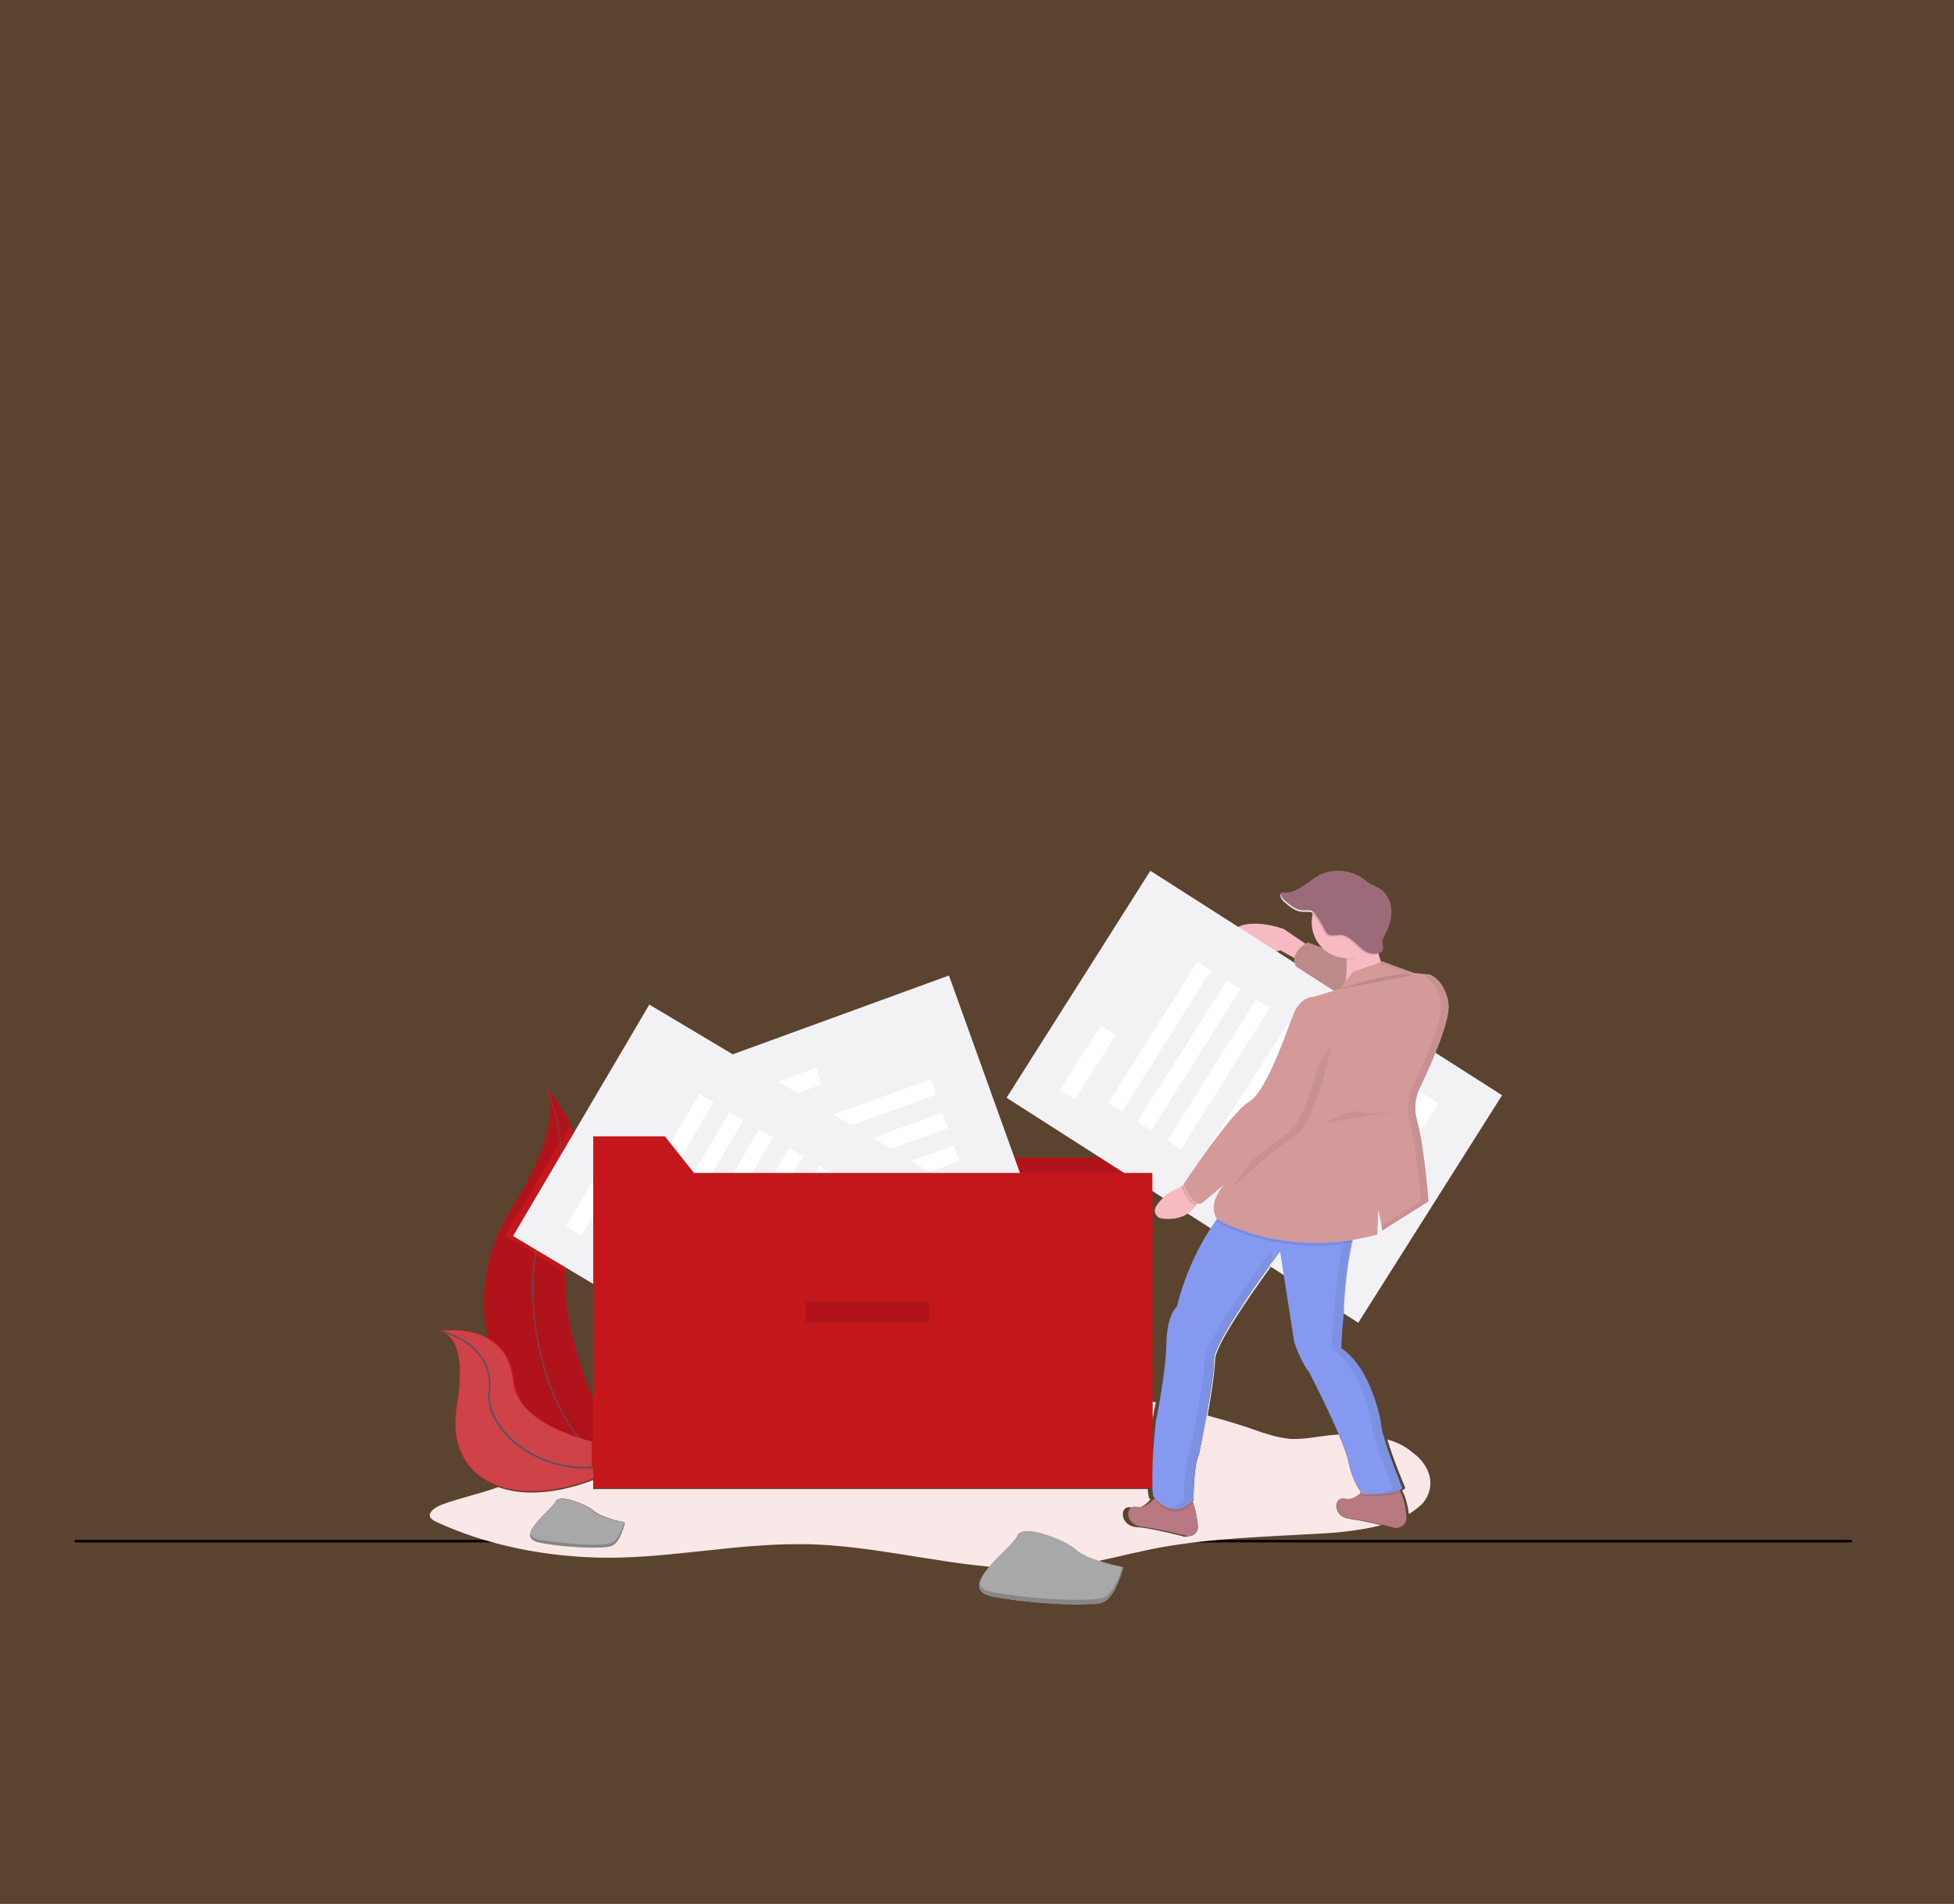
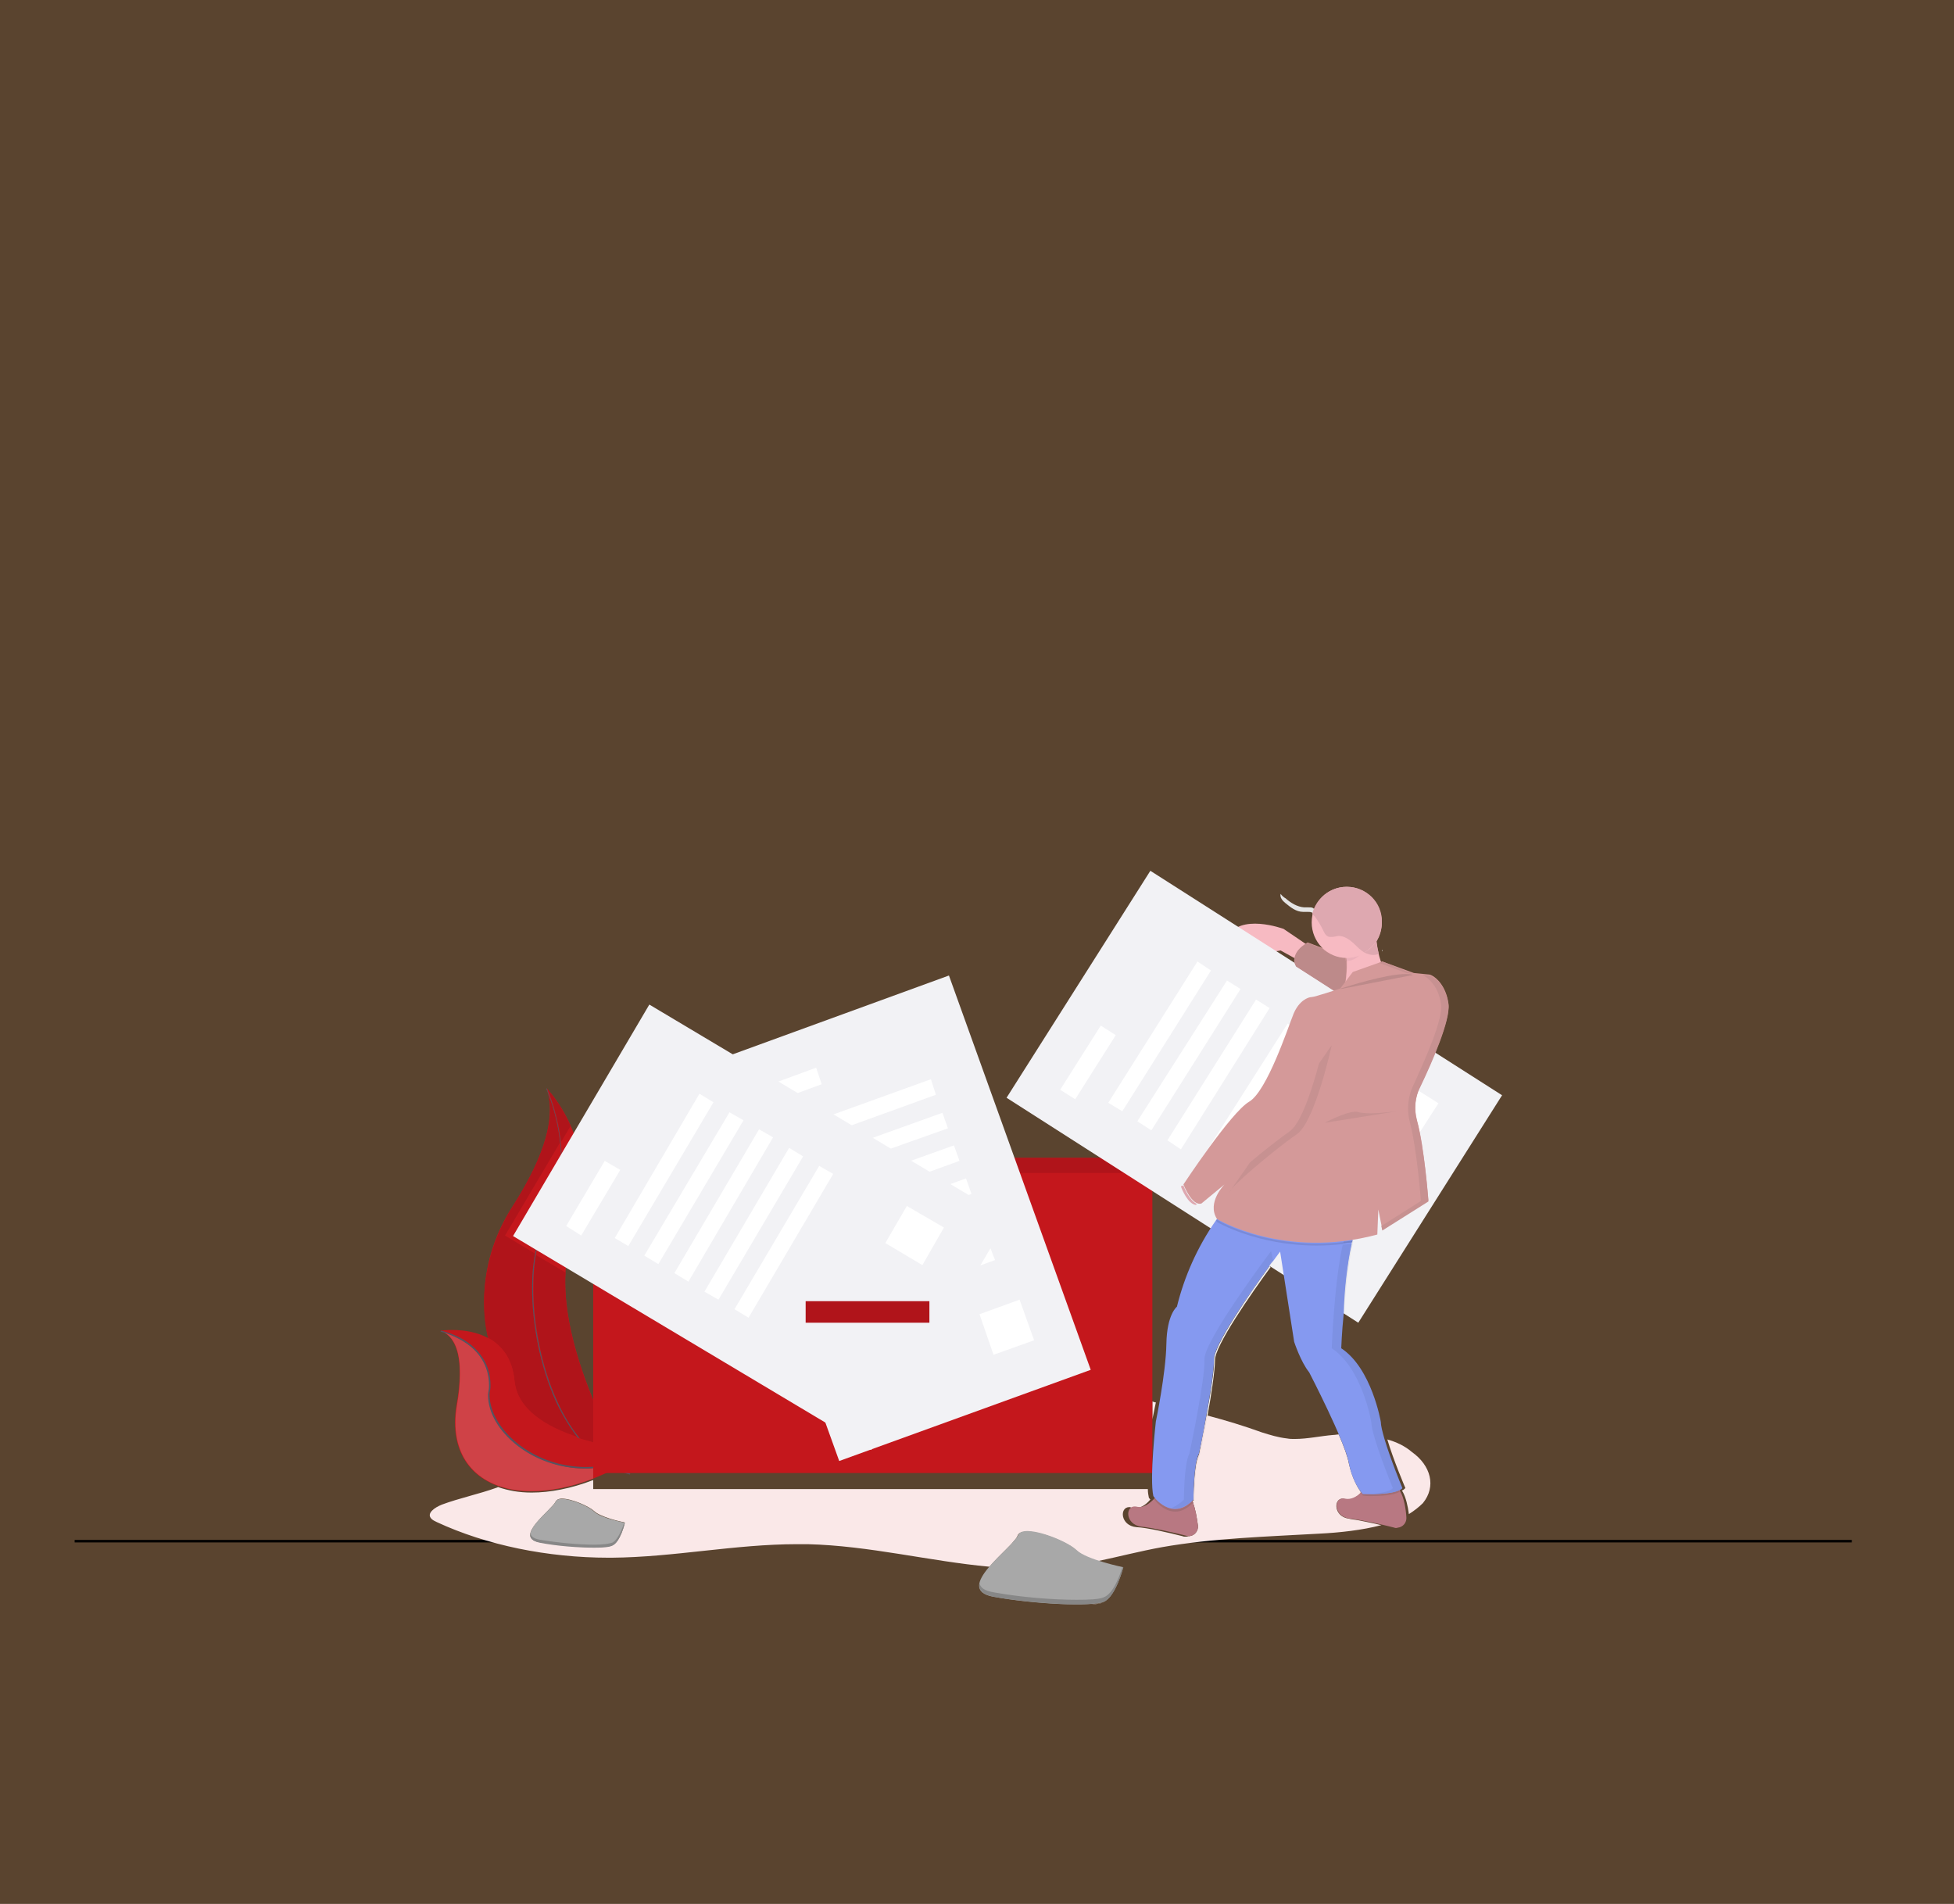
<svg xmlns="http://www.w3.org/2000/svg" xmlns:xlink="http://www.w3.org/1999/xlink" version="1.1" id="Layer_1" x="0px" y="0px" viewBox="0 0 390 380" style="enable-background:new 0 0 390 380;" xml:space="preserve">
  <rect x="0" y="0" width="390" height="380" fill="#333333" stroke="none" />
  <style type="text/css">
	.st0{opacity:0.2;fill:#F6881F;enable-background:new    ;}
	.st1{fill:none;stroke:#000000;stroke-width:0.5;stroke-miterlimit:10;}
	.st2{clip-path:url(#SVGID_00000021106216585666862660000002098744816008346786_);fill:#FAE8E8;}
	.st3{clip-path:url(#SVGID_00000135676144407581533460000012298607461330630314_);fill:#C4171C;}
	.st4{clip-path:url(#SVGID_00000049220009640533307980000015347051652512814767_);fill:#B0141A;}
	.st5{clip-path:url(#SVGID_00000173162728634758066500000000544032768209951109_);fill:#545461;}
	.st6{clip-path:url(#SVGID_00000129922512714988025890000007583581499984024210_);fill:#C4171C;}
	.st7{clip-path:url(#SVGID_00000178927326937838944470000014444377214783747758_);fill:#CF4247;}
	.st8{clip-path:url(#SVGID_00000064330467239346501190000002214979066463970996_);fill:#CF4247;}
	.st9{clip-path:url(#SVGID_00000018956157130750205050000008536220829131920570_);fill:#CF4247;}
	.st10{clip-path:url(#SVGID_00000085252907117025803060000013859121248794583466_);fill:#545461;}
	.st11{fill:#C4171C;}
	.st12{fill:#B0141A;}
	.st13{fill:#F2F2F5;}
	.st14{fill:#FFFFFF;}
	.st15{clip-path:url(#SVGID_00000108998528209140965190000016494109735655250821_);}
	.st16{clip-path:url(#SVGID_00000008835672931106585910000016076361066978355111_);}
	.st17{clip-path:url(#SVGID_00000119109321116655728690000011150592637187787438_);fill:#F7BAC2;}
	.st18{clip-path:url(#SVGID_00000084497085552617327630000016221287185893166249_);fill:#B87882;}
	.st19{clip-path:url(#SVGID_00000171708124339688982830000000690078474771267247_);fill:#B87882;}
	.st20{clip-path:url(#SVGID_00000090263551864188475190000015330127536276247702_);fill:#A36E75;}
	.st21{clip-path:url(#SVGID_00000008840735718013861430000009644281467740804513_);fill:#E0D1D1;}
	.st22{clip-path:url(#SVGID_00000132049463306762479520000005745581440125069478_);fill:#A36E75;}
	.st23{clip-path:url(#SVGID_00000080208468440988638150000001292389246102361243_);fill:#8599F0;}
	.st24{clip-path:url(#SVGID_00000151533791577415947190000006843983571153908384_);fill:#F2F2F2;}
	.st25{clip-path:url(#SVGID_00000085231260726868023310000006553393965013006525_);fill:#EDDBDB;}
	.st26{clip-path:url(#SVGID_00000182520493971336097900000007089030967360404645_);fill:#E5E5E8;}
	.st27{clip-path:url(#SVGID_00000165935718867406374370000015893189330765102733_);fill:#AD737D;}
	.st28{clip-path:url(#SVGID_00000062892334800043611400000000185846683507967928_);fill:#9C6670;}
	.st29{clip-path:url(#SVGID_00000060734336801365762580000003263171043090447008_);fill:#7D91E3;}
	.st30{clip-path:url(#SVGID_00000064325625425911742130000014474626949654117256_);fill:#E5E5E8;}
	.st31{clip-path:url(#SVGID_00000101089072444767995870000002215778290106519199_);fill:#9C6670;}
	.st32{clip-path:url(#SVGID_00000151522307428932164640000000655101082696202396_);fill:#7D91E3;}
	.st33{clip-path:url(#SVGID_00000021088200468062138510000014624070469983808934_);fill:#F7BAC2;}
	.st34{clip-path:url(#SVGID_00000179605413976228959650000001530029148326837160_);fill:#D49999;}
	.st35{clip-path:url(#SVGID_00000005972678498250420770000013428547934421274511_);fill:#BD8A8A;}
	.st36{clip-path:url(#SVGID_00000017515751386215918040000006627430594746163120_);fill:#F7BAC2;}
	.st37{clip-path:url(#SVGID_00000093176606635046341600000007023957515899259532_);fill:#788AD9;}
	.st38{clip-path:url(#SVGID_00000140693076679006306490000011611712912706171814_);fill:#CFCFD1;}
	.st39{clip-path:url(#SVGID_00000137092397114598702890000005688237028994626950_);fill:#7082CC;}
	.st40{clip-path:url(#SVGID_00000031894879683636747560000001345199117352571545_);fill:#D9D9DB;}
	.st41{clip-path:url(#SVGID_00000111193621347232840400000002641840564676974778_);fill:#DEA8B0;}
	.st42{clip-path:url(#SVGID_00000015340514706214805390000010214722331790104483_);fill:#D49999;}
	.st43{clip-path:url(#SVGID_00000085930082083215325030000001443977852724164284_);fill:#C79191;}
	.st44{clip-path:url(#SVGID_00000124131821736254905410000007659632253336626335_);fill:#D49999;}
	.st45{clip-path:url(#SVGID_00000159461531562259903180000003942977823431990929_);fill:#AB7A7A;}
	.st46{clip-path:url(#SVGID_00000026850395797655870920000012271417563581541013_);fill:#BD8A8A;}
	.st47{fill:#E5E5E8;}
	.st48{clip-path:url(#SVGID_00000172424643095564812470000007524381279509395376_);fill:#C79191;}
	.st49{fill:#C79191;}
	.st50{clip-path:url(#SVGID_00000031198669890344685120000010800340420392374717_);fill:#C79191;}
	.st51{clip-path:url(#SVGID_00000119106152136926068890000014776331110940858504_);fill:#B28282;}
	.st52{clip-path:url(#SVGID_00000026865329857260131070000013245196929764569271_);fill:#EBB0BA;}
	.st53{clip-path:url(#SVGID_00000163764066967701700240000013246353103596473229_);fill:#F7BAC2;}
	.st54{clip-path:url(#SVGID_00000049912327678325033060000014353556745289246870_);fill:#E5E5E5;}
	.st55{clip-path:url(#SVGID_00000134961426235988737040000009113606545944069533_);fill:#DEA8B0;}
	.st56{clip-path:url(#SVGID_00000013169752265590507850000000835551839623032753_);fill:#DEA8B0;}
	.st57{clip-path:url(#SVGID_00000023962567287041322210000010587953623033018016_);fill:#9C6B7A;}
	.st58{clip-path:url(#SVGID_00000112606914356440795810000008817931651380352402_);fill:#A8A8A8;}
	.st59{clip-path:url(#SVGID_00000111879818746141555390000001870664255015850886_);fill:#C7BABA;}
	.st60{clip-path:url(#SVGID_00000000931025931414968630000006111650698224903813_);fill:#878787;}
	.st61{clip-path:url(#SVGID_00000088132570109949248320000002190937744627259047_);fill:#A8A8A8;}
	.st62{clip-path:url(#SVGID_00000133527285436439916290000016932642921847776396_);fill:#CCCCCC;}
	.st63{clip-path:url(#SVGID_00000170273919446402084020000015952780465593438371_);fill:#878787;}
</style>
  <rect y="0" class="st0" width="390" height="380" />
  <line class="st1" x1="14.9" y1="307.6" x2="369.6" y2="307.6" />
  <g>
    <g>
      <defs>
        <rect id="SVGID_1_" x="85.7" y="172.8" width="214.1" height="147.4" />
      </defs>
      <clipPath id="SVGID_00000062181946548769834990000001586878570776054462_">
        <use xlink:href="#SVGID_1_" style="overflow:visible;" />
      </clipPath>
      <path style="clip-path:url(#SVGID_00000062181946548769834990000001586878570776054462_);fill:#FAE8E8;" d="M230,279.7v3.6    c0.1-0.6,0.4-1.8,0.7-3.4C230.5,279.9,230.2,279.8,230,279.7 M240.9,282.5c-0.8,4.1-1.5,7.7-1.5,7.7c-1.1,2-1.1,9.2-1.1,9.2    c-0.1,0.1-0.2,0.2-0.3,0.3c0.1,0.1,0.1,0.2,0.1,0.2c0.5,1.3,0.8,3.1,1,4.6c0.1,1.1-0.7,2-1.7,2.1c-0.1,0-0.1,0-0.2,0    c-0.2,0.1-0.4,0.1-0.7,0.1c-0.2,0-0.3,0-0.5-0.1c-2.8-0.7-7-1.7-9.2-1.8c-3.2-0.3-3.4-4-1.4-4c0.1,0,0.2,0,0.4,0.1h0.1    c0.2-0.1,0.4-0.1,0.5-0.1c0.1,0,0.2,0,0.4,0.1c0.1,0,0.2,0.1,0.2,0.1c1-0.2,1.9-0.9,2.4-1.5c0.1-0.1,0.2-0.2,0.2-0.2    c-0.2-0.2-0.3-0.4-0.3-0.4c-0.1-0.5-0.2-1-0.2-1.7H118.4v-1.8c-4.4,1.7-8.6,2.5-12.3,2.5c-2.5,0-4.7-0.4-6.7-1.1    c-0.1,0-0.1,0.1-0.2,0.1c-3.6,1.3-7.5,2.1-11,3.4c-1.5,0.6-3,1.7-2.2,2.7c0.3,0.4,0.8,0.6,1.2,0.8c9.9,4.6,22.1,7.1,34.3,7.1    c0.2,0,0.4,0,0.6,0c12.4-0.1,24.6-2.7,37-2.7c0.7,0,1.4,0,2.1,0c12.3,0.3,24.3,3.4,36.3,4.5c2.1-2.5,5.2-5,5.6-6.2    c0.2-0.6,0.9-0.8,2-0.8c3,0,8.3,2.3,9.8,3.8c0.8,0.8,2.4,1.5,4.1,2.1c4.3-0.9,8.5-2,12.9-2.8c10.2-1.8,20.9-2.1,31.4-2.7    c4.1-0.2,8.6-0.7,12.4-1.7c-1.6-0.4-3.3-0.7-4.7-1c-0.5-0.1-0.9-0.1-1.3-0.2c-0.2,0-0.4-0.1-0.5-0.1c-3-0.4-3.1-4-1.2-4    c0.1,0,0.2,0,0.4,0.1c0.1,0,0.2,0,0.4,0.1c0.1,0,0.1,0,0.1,0c0.1,0,0.1,0,0.1,0c1,0,1.9-0.6,2.5-1.2l0,0l0,0    c0.1-0.1,0.1-0.1,0.2-0.2c-0.6-0.8-1.8-2.7-2.5-5.9c-0.2-1.2-1-3.4-2-5.7c-0.4,0-0.7,0.1-1.1,0.1c-2.5,0.2-5.1,0.8-7.7,0.8    c-0.5,0-1,0-1.5-0.1c-1.8-0.2-3.4-0.7-5-1.2C248.3,284.6,244.7,283.5,240.9,282.5 M118.6,308.8c-3.1,0-7.3-0.4-10.9-1    c-5.4-0.9,2.5-6.5,3.2-8.1c0.2-0.4,0.7-0.6,1.2-0.6c2,0,5.4,1.5,6.5,2.5c1.1,1.1,5.1,2.1,5.9,2.2l0,0l0.2,0.1l0,0l0,0    c0,0-0.9,3.9-2.5,4.5C121.6,308.7,120.3,308.8,118.6,308.8 M276.9,287.3c1.2,4.1,3.6,9.7,3.6,9.7c-0.2,0.2-0.4,0.4-0.7,0.5    c0.1,0.1,0.1,0.2,0.2,0.3c0.6,1.1,1,2.8,1.2,4.4c1.1-0.7,2-1.4,2.8-2.2c2.7-3.3,1.6-7.5-2.2-10.2    C280.4,288.6,278.7,287.8,276.9,287.3" />
    </g>
    <g>
      <defs>
        <rect id="SVGID_00000145743962189831383800000003842906564970730883_" x="85.7" y="172.8" width="214.1" height="147.4" />
      </defs>
      <clipPath id="SVGID_00000171711833571462354740000018224171142958920596_">
        <use xlink:href="#SVGID_00000145743962189831383800000003842906564970730883_" style="overflow:visible;" />
      </clipPath>
      <path style="clip-path:url(#SVGID_00000171711833571462354740000018224171142958920596_);fill:#C4171C;" d="M109.1,217.2    c0,0,11.9,12,5.2,29.7c-6.7,17.8,11.5,47.3,11.5,47.3s-0.2,0-0.5-0.1c-24.4-4.3-36.6-32.4-23-53.3    C107.3,233.1,111.4,224,109.1,217.2" />
    </g>
    <g>
      <defs>
        <rect id="SVGID_00000093856689817774415390000000636396508110305214_" x="85.7" y="172.8" width="214.1" height="147.4" />
      </defs>
      <clipPath id="SVGID_00000030446388254213431540000006837502759192931719_">
        <use xlink:href="#SVGID_00000093856689817774415390000000636396508110305214_" style="overflow:visible;" />
      </clipPath>
      <path style="clip-path:url(#SVGID_00000030446388254213431540000006837502759192931719_);fill:#B0141A;" d="M109.1,217.2    L109.1,217.2 M109.3,217.5c0.5,1.1,2.1,5.2,2.7,10.4l1.9-3.2C112.1,220.7,110,218.2,109.3,217.5 M109.4,218.2    c0.2,1,0.4,2.1,0.4,3.2c0,6-3.5,13.1-7.5,19.4c-3.8,6-5.6,12.5-5.7,18.9c0,2.5,0.2,4.9,0.8,7.3c2.6,1.4,4.9,4,5.3,8.6    c0.6,5.8,6.5,9.2,12.6,11.2c-1.7-2.1-3.1-4.5-4.3-7.1c-3.3-7-4.8-15.5-4.8-22.8c0-2.4,0.2-4.6,0.6-6.7l-6-3.6l11-18.6    C111.3,223.6,110.1,219.9,109.4,218.2 M107,250.5c-0.4,2-0.5,4.3-0.5,6.6c0,7.3,1.6,15.7,4.8,22.7c1.2,2.7,2.7,5.2,4.4,7.3    c0.9,0.3,1.8,0.5,2.7,0.8v-8.4c-2.9-7.1-5.6-15.7-5.6-23.5c0-0.7,0-1.3,0.1-2L107,250.5z" />
    </g>
    <g>
      <defs>
        <rect id="SVGID_00000160167577260516012530000006463825512503677599_" x="85.7" y="172.8" width="214.1" height="147.4" />
      </defs>
      <clipPath id="SVGID_00000113311358059083833950000006033949776648772240_">
        <use xlink:href="#SVGID_00000160167577260516012530000006463825512503677599_" style="overflow:visible;" />
      </clipPath>
      <path style="clip-path:url(#SVGID_00000113311358059083833950000006033949776648772240_);fill:#545461;" d="M109,217.3    C109,217.3,109,217.3,109,217.3c0.4,0.8,3,7,3,14.3c0,3.9-0.8,8.2-3,12.2c-1.8,3.2-2.8,7.9-2.8,13.2c0,7.3,1.6,15.7,4.8,22.8    c3.3,7,8.1,12.7,14.7,14.5l0.1-0.2c-6.5-1.8-11.4-7.4-14.6-14.4c-3.2-7-4.8-15.4-4.8-22.7c0-5.3,0.9-9.9,2.7-13.1    c2.2-4,3-8.3,3-12.3c0-7.9-3-14.4-3-14.4L109,217.3z" />
    </g>
    <g>
      <defs>
        <rect id="SVGID_00000031907761079492523780000017020659641401617565_" x="85.7" y="172.8" width="214.1" height="147.4" />
      </defs>
      <clipPath id="SVGID_00000065777160933004094150000008859408773879750847_">
        <use xlink:href="#SVGID_00000031907761079492523780000017020659641401617565_" style="overflow:visible;" />
      </clipPath>
      <path style="clip-path:url(#SVGID_00000065777160933004094150000008859408773879750847_);fill:#C4171C;" d="M87.9,265.6    c0,0,13.6-2.2,14.8,10.1c1.2,12.3,26.1,13.9,26.1,13.9s-0.2,0.1-0.5,0.3c-20.5,13.6-40.1,8.6-37.2-9.4    C92.3,273.9,92.2,267.2,87.9,265.6" />
    </g>
    <g>
      <defs>
        <rect id="SVGID_00000004509426604810750200000003592790728884282549_" x="85.7" y="172.8" width="214.1" height="147.4" />
      </defs>
      <clipPath id="SVGID_00000181792005141139882320000009000930820644277408_">
        <use xlink:href="#SVGID_00000004509426604810750200000003592790728884282549_" style="overflow:visible;" />
      </clipPath>
-       <path style="clip-path:url(#SVGID_00000181792005141139882320000009000930820644277408_);fill:#CF4247;" d="M90.2,265.5    c-0.9,0-1.7,0.1-2.1,0.1c0.5,0.1,1.5,0.5,2.8,1.1c1.7,0.8,3.8,2.2,5.2,4.4c0.9,1.4,1.5,3.3,1.5,5.4c0,0.4,0,0.7-0.1,1.1    c0,0.2-0.1,0.5-0.1,0.7c0,3.4,2.1,7.1,5.6,9.8c3.5,2.8,8.3,4.7,13.6,4.7l0,0c0.5,0,1,0,1.5-0.1v-5c-0.9-0.2-1.8-0.5-2.7-0.8    c-0.1-0.1-0.2-0.1-0.4-0.1c-6-2-12-5.4-12.6-11.2c-0.5-4.7-2.7-7.2-5.3-8.6C94.9,265.8,92.2,265.5,90.2,265.5" />
    </g>
    <g>
      <defs>
        <rect id="SVGID_00000071539600882990560720000013023495585545002675_" x="85.7" y="172.8" width="214.1" height="147.4" />
      </defs>
      <clipPath id="SVGID_00000158009124313168056900000018155162668975311240_">
        <use xlink:href="#SVGID_00000071539600882990560720000013023495585545002675_" style="overflow:visible;" />
      </clipPath>
      <path style="clip-path:url(#SVGID_00000158009124313168056900000018155162668975311240_);fill:#CF4247;" d="M87.9,265.6    L87.9,265.6z" />
    </g>
    <g>
      <defs>
        <rect id="SVGID_00000148622180348034547270000007365006576250123138_" x="85.7" y="172.8" width="214.1" height="147.4" />
      </defs>
      <clipPath id="SVGID_00000155851456628315482360000016910408663097865606_">
        <use xlink:href="#SVGID_00000148622180348034547270000007365006576250123138_" style="overflow:visible;" />
      </clipPath>
      <path style="clip-path:url(#SVGID_00000155851456628315482360000016910408663097865606_);fill:#CF4247;" d="M88.6,265.9    c2.4,1.3,3.2,4.4,3.2,8.2c0,2-0.2,4.2-0.6,6.4c-0.2,1.2-0.3,2.4-0.3,3.4c0,8.8,6.2,13.7,15.2,13.7c3.7,0,7.9-0.8,12.3-2.5v-1.2    V293c-0.5,0.1-1,0.1-1.5,0.1c-5.3,0-10.2-2-13.7-4.7c-3.6-2.8-5.7-6.5-5.7-10c0-0.2,0-0.5,0.1-0.8c0.1-0.4,0.1-0.8,0.1-1.1    c0-4-2.1-6.6-4.4-8.3C91.4,266.9,89.5,266.2,88.6,265.9" />
    </g>
    <g>
      <defs>
        <rect id="SVGID_00000024719756928885944360000017579386975401536445_" x="85.7" y="172.8" width="214.1" height="147.4" />
      </defs>
      <clipPath id="SVGID_00000132070479413244280730000003053943847334699397_">
        <use xlink:href="#SVGID_00000024719756928885944360000017579386975401536445_" style="overflow:visible;" />
      </clipPath>
      <path style="clip-path:url(#SVGID_00000132070479413244280730000003053943847334699397_);fill:#545461;" d="M87.9,265.8    c0,0,0.1,0,0.1,0c0.5,0.1,2.9,0.8,5.2,2.4s4.4,4.3,4.4,8.3c0,0.4,0,0.7-0.1,1.1c0,0.2-0.1,0.5-0.1,0.8c0,3.6,2.2,7.2,5.7,10    s8.4,4.7,13.7,4.7c3.8,0,7.9-1,12-3.4l-0.1-0.2c-4,2.4-8.1,3.3-11.8,3.3c-5.3,0-10.1-1.9-13.6-4.7c-3.5-2.8-5.6-6.4-5.6-9.8    c0-0.2,0-0.5,0.1-0.7c0.1-0.4,0.1-0.8,0.1-1.1c0-2.2-0.6-4-1.5-5.4c-1.4-2.2-3.4-3.6-5.2-4.4c-1.7-0.8-3.1-1.1-3.1-1.1L87.9,265.8    z" />
    </g>
  </g>
  <polygon class="st11" points="230,294 118.4,294 118.4,223.8 132.7,223.8 138.5,231.1 230,231.1 " />
  <polygon class="st12" points="219.6,231.1 202.5,231.1 203.6,234.1 224.3,234.1 " />
  <polygon class="st13" points="139.2,213 189.4,194.7 217.7,273.4 167.5,291.6 " />
  <polygon class="st14" points="148.7,218.3 162.9,213.1 164,216.4 149.8,221.6 " />
  <polygon class="st14" points="154.5,226.7 185.8,215.4 186.8,218.5 155.6,229.8 " />
  <polygon class="st14" points="156.9,233.3 188.1,222.1 189.2,225.2 157.9,236.3 " />
  <polygon class="st14" points="159.2,239.8 190.4,228.6 191.5,231.7 160.3,243 " />
  <polygon class="st14" points="161.6,246.5 192.8,235.2 193.9,238.3 162.6,249.5 " />
  <polygon class="st14" points="163.9,253 195.1,241.8 196.2,244.9 165,256.1 " />
  <polygon class="st14" points="166.2,259.7 197.4,248.4 198.6,251.5 167.3,262.7 " />
  <polygon class="st14" points="195.5,262.3 203.5,259.4 206.4,267.5 198.3,270.4 " />
  <g>
    <g>
      <defs>
        <polygon id="SVGID_00000116208055768075128940000002108764781165982626_" points="146.3,210.4 147.3,211 149,211 147.3,210         " />
      </defs>
      <clipPath id="SVGID_00000171688709276068543020000008973253665764889017_">
        <use xlink:href="#SVGID_00000116208055768075128940000002108764781165982626_" style="overflow:visible;" />
      </clipPath>
      <g style="clip-path:url(#SVGID_00000171688709276068543020000008973253665764889017_);">
        <g>
          <defs>
            <rect id="SVGID_00000028319253556853101600000010133720042970971035_" x="145.5" y="209.2" width="32.7" height="1.8" />
          </defs>
          <clipPath id="SVGID_00000151532749015282138160000011948837601488367803_">
            <use xlink:href="#SVGID_00000028319253556853101600000010133720042970971035_" style="overflow:visible;" />
          </clipPath>
          <g style="clip-path:url(#SVGID_00000151532749015282138160000011948837601488367803_);">
				</g>
        </g>
      </g>
    </g>
  </g>
  <polygon class="st13" points="102.4,246.7 129.6,200.5 201.2,243.2 173.9,289.4 " />
  <polygon class="st14" points="113,244.7 120.7,231.7 123.8,233.5 116,246.6 " />
  <polygon class="st14" points="122.7,247.1 139.6,218.3 142.4,220 125.4,248.7 " />
  <polygon class="st14" points="128.6,250.6 145.6,222 148.4,223.6 131.4,252.3 " />
  <polygon class="st14" points="134.6,254.1 151.5,225.4 154.3,227 137.4,255.8 " />
  <polygon class="st14" points="140.6,257.8 157.5,229.1 160.3,230.8 143.4,259.4 " />
  <polygon class="st14" points="146.6,261.3 163.5,232.7 166.3,234.3 149.4,263 " />
-   <polygon class="st14" points="152.6,264.9 169.5,236.2 172.3,237.9 155.3,266.6 " />
  <polygon class="st14" points="176.7,248.1 181,240.7 188.4,245 184.1,252.5 " />
  <g>
    <g>
      <defs>
        <rect id="SVGID_00000101786306923656525310000014007667363863231370_" x="85.7" y="172.8" width="214.1" height="147.4" />
      </defs>
      <clipPath id="SVGID_00000067208830786821896600000003679384475095791758_">
        <use xlink:href="#SVGID_00000101786306923656525310000014007667363863231370_" style="overflow:visible;" />
      </clipPath>
      <path style="clip-path:url(#SVGID_00000067208830786821896600000003679384475095791758_);fill:#F7BAC2;" d="M261.8,189.2l-5.6-3.8    c0,0-8.9-3.3-11.3,1.8c-2.5,5.1,10.7,2.5,10.7,2.5l5.6,3.1L261.8,189.2z" />
    </g>
  </g>
  <polygon class="st13" points="200.9,219.1 271.1,264 299.8,218.6 229.6,173.8 " />
  <polygon class="st14" points="211.6,217.5 219.7,204.7 222.7,206.6 214.6,219.4 " />
  <polygon class="st14" points="221.2,220.1 239,191.9 241.7,193.7 224,221.8 " />
  <polygon class="st14" points="227,223.8 244.9,195.7 247.6,197.4 229.8,225.6 " />
  <polygon class="st14" points="233,227.6 250.7,199.5 253.4,201.2 235.7,229.4 " />
  <polygon class="st14" points="239.2,232.3 257,204.3 259.8,206 241.9,234 " />
  <polygon class="st14" points="244.7,235.1 262.4,206.9 265.2,208.7 247.4,236.9 " />
  <polygon class="st14" points="250.9,239.9 268.8,211.8 271.5,213.6 253.7,241.7 " />
  <polygon class="st14" points="275.2,222.8 279.8,215.6 287.1,220.2 282.4,227.5 " />
  <g>
    <g>
      <defs>
        <rect id="SVGID_00000062160113594408134580000006547853008585625257_" x="85.7" y="172.8" width="214.1" height="147.4" />
      </defs>
      <clipPath id="SVGID_00000040560986863499377780000004470970002780828073_">
        <use xlink:href="#SVGID_00000062160113594408134580000006547853008585625257_" style="overflow:visible;" />
      </clipPath>
      <path style="clip-path:url(#SVGID_00000040560986863499377780000004470970002780828073_);fill:#B87882;" d="M278.3,304.9    c-2.7-0.7-6.9-1.6-8.9-1.8c-3.3-0.4-3.3-4.4-1-4c1.2,0.3,2.4-0.4,3.1-1.1c0.2-0.2,0.4-0.5,0.7-0.7c0.3-0.4,0.7-0.5,1.1-0.7    c1.2-0.3,3.8-0.7,5.4,0.2c0.4,0.2,0.7,0.5,0.8,0.9c0.7,1.2,1.1,3.4,1.2,5.1c0.1,1.1-0.7,2-1.7,2.1    C278.7,305,278.5,305,278.3,304.9" />
    </g>
    <g>
      <defs>
        <rect id="SVGID_00000112631264103636370120000000055097825854225329_" x="85.7" y="172.8" width="214.1" height="147.4" />
      </defs>
      <clipPath id="SVGID_00000039101277016718852070000002950076879366896771_">
        <use xlink:href="#SVGID_00000112631264103636370120000000055097825854225329_" style="overflow:visible;" />
      </clipPath>
      <path style="clip-path:url(#SVGID_00000039101277016718852070000002950076879366896771_);fill:#B87882;" d="M236.7,306.5    c-2.7-0.7-6.9-1.6-8.9-1.8c-3.3-0.4-3.3-4.4-1-4c1.5,0.4,2.8-0.8,3.5-1.5c0.1-0.1,0.2-0.2,0.2-0.3c0.3-0.4,0.7-0.5,1.1-0.7    c1.2-0.3,3.8-0.7,5.4,0.2c0.5,0.2,0.8,0.8,1.1,1.5c0.5,1.3,0.8,3.1,1,4.6c0.1,1.1-0.7,2-1.7,2.1    C237.2,306.6,237,306.6,236.7,306.5" />
    </g>
    <g>
      <defs>
        <rect id="SVGID_00000059282425947531976130000006284306761228986547_" x="85.7" y="172.8" width="214.1" height="147.4" />
      </defs>
      <clipPath id="SVGID_00000013177462908297937620000014923647475601701553_">
        <use xlink:href="#SVGID_00000059282425947531976130000006284306761228986547_" style="overflow:visible;" />
      </clipPath>
      <path style="clip-path:url(#SVGID_00000013177462908297937620000014923647475601701553_);fill:#A36E75;" d="M230.5,299    c-0.1,0.1-0.1,0.2-0.2,0.2c0.4,0.5,2,2.5,4.3,2.5c1.1,0,2.2-0.5,3.6-1.8c-0.1-0.1-0.1-0.2-0.1-0.2c-1.2,1.1-2.2,1.5-3.3,1.5    c-0.1,0-0.1,0-0.1,0h-0.1C232.7,301.2,231.1,299.7,230.5,299" />
    </g>
    <g>
      <defs>
        <rect id="SVGID_00000028324873460236878340000011132038156699079590_" x="85.7" y="172.8" width="214.1" height="147.4" />
      </defs>
      <clipPath id="SVGID_00000138541990444770579250000002552907045044825472_">
        <use xlink:href="#SVGID_00000028324873460236878340000011132038156699079590_" style="overflow:visible;" />
      </clipPath>
      <path style="clip-path:url(#SVGID_00000138541990444770579250000002552907045044825472_);fill:#E0D1D1;" d="M271.6,297.8    c-0.1,0.1-0.1,0.1-0.2,0.2l0,0C271.5,297.9,271.5,297.8,271.6,297.8L271.6,297.8" />
    </g>
    <g>
      <defs>
        <rect id="SVGID_00000127743647809575392280000016440666501421871761_" x="85.7" y="172.8" width="214.1" height="147.4" />
      </defs>
      <clipPath id="SVGID_00000178195260755589188990000001138293168675377060_">
        <use xlink:href="#SVGID_00000127743647809575392280000016440666501421871761_" style="overflow:visible;" />
      </clipPath>
      <path style="clip-path:url(#SVGID_00000178195260755589188990000001138293168675377060_);fill:#A36E75;" d="M279.2,297.4    c-1.1,0.5-3.3,0.7-4.9,0.7c-0.3,0-0.6,0-0.8,0c-0.9,0-1.5-0.1-1.5-0.1s-0.1-0.1-0.3-0.4c-0.1,0.1-0.1,0.1-0.2,0.2    c0.2,0.2,0.4,0.4,0.5,0.7c0,0,0.6,0.1,1.5,0.1c1.8,0,4.7-0.1,5.9-0.9C279.3,297.6,279.2,297.6,279.2,297.4" />
    </g>
    <g>
      <defs>
        <rect id="SVGID_00000101816352432784300550000007309005899051559333_" x="85.7" y="172.8" width="214.1" height="147.4" />
      </defs>
      <clipPath id="SVGID_00000021834574918891832270000003170257806846168481_">
        <use xlink:href="#SVGID_00000101816352432784300550000007309005899051559333_" style="overflow:visible;" />
      </clipPath>
      <path style="clip-path:url(#SVGID_00000021834574918891832270000003170257806846168481_);fill:#8599F0;" d="M279.7,297    c-1.1,1.5-7.7,1.2-7.7,1.2s-2-2-2.8-6.3c-0.8-4.3-7.9-18-7.9-18c-1.7-2.1-3-6.1-3-6.1l-2.8-18c0,0-13.4,17.8-13.3,21.6    s-3,18.8-3,18.8c-1.1,2-1.1,9.2-1.1,9.2c-4.3,4.4-7.9-0.8-7.9-0.8c-0.8-3.5,0.5-14.9,0.5-14.9s2-9.6,2.1-15.5s2.1-7.4,2.1-7.4    c1.5-6.1,4.1-11.9,7.7-17.1c1-1.4,1.7-2.2,1.7-2.2l26.6,3.1c-0.4,0.9-0.8,2.1-1.1,3.6c-1.7,7.5-2.3,20.9-2.3,20.9    c6.1,4,7.9,14.7,7.9,14.7C275.4,286.5,279.7,297,279.7,297" />
    </g>
    <g>
      <defs>
        <rect id="SVGID_00000098204522882052171910000016718484359768921505_" x="85.7" y="172.8" width="214.1" height="147.4" />
      </defs>
      <clipPath id="SVGID_00000032634993979401430690000017325213620851027387_">
        <use xlink:href="#SVGID_00000098204522882052171910000016718484359768921505_" style="overflow:visible;" />
      </clipPath>
      <path style="clip-path:url(#SVGID_00000032634993979401430690000017325213620851027387_);fill:#F2F2F2;" d="M253.4,252.7    c-3.8,5.2-11.2,15.9-11.1,18.7c0.1,2-0.7,6.7-1.5,11.1c0.1,0,0.1,0.1,0.2,0.1c0.8-4.3,1.5-9.2,1.5-11.1    c-0.1-2.8,7.3-13.4,11.1-18.6L253.4,252.7z" />
    </g>
    <g>
      <defs>
        <rect id="SVGID_00000132074584805908969430000012261271033199497407_" x="85.7" y="172.8" width="214.1" height="147.4" />
      </defs>
      <clipPath id="SVGID_00000142898283423378342370000017548857479074246275_">
        <use xlink:href="#SVGID_00000132074584805908969430000012261271033199497407_" style="overflow:visible;" />
      </clipPath>
      <path style="clip-path:url(#SVGID_00000142898283423378342370000017548857479074246275_);fill:#EDDBDB;" d="M240.8,282.5    c-0.8,4.1-1.5,7.8-1.5,7.8c-1.1,2-1.1,9.2-1.1,9.2c-0.1,0.1-0.1,0.1-0.2,0.2c0,0.1,0.1,0.1,0.1,0.1c0.1-0.1,0.2-0.2,0.3-0.3    c0,0,0-7.3,1.1-9.2c0,0,0.8-3.6,1.5-7.7C240.9,282.5,240.8,282.5,240.8,282.5" />
    </g>
    <g>
      <defs>
        <rect id="SVGID_00000083777951831483833650000001309259421245256583_" x="85.7" y="172.8" width="214.1" height="147.4" />
      </defs>
      <clipPath id="SVGID_00000049921604674700575240000015849282252058744710_">
        <use xlink:href="#SVGID_00000083777951831483833650000001309259421245256583_" style="overflow:visible;" />
      </clipPath>
      <path style="clip-path:url(#SVGID_00000049921604674700575240000015849282252058744710_);fill:#E5E5E8;" d="M254,251.7    c-0.2,0.3-0.4,0.6-0.7,0.9l0.1,0.1c0.2-0.3,0.4-0.5,0.6-0.8L254,251.7z" />
    </g>
    <g>
      <defs>
        <rect id="SVGID_00000133520300957193200170000017182687219790077842_" x="85.7" y="172.8" width="214.1" height="147.4" />
      </defs>
      <clipPath id="SVGID_00000004513141921779538100000016001172531178648707_">
        <use xlink:href="#SVGID_00000133520300957193200170000017182687219790077842_" style="overflow:visible;" />
      </clipPath>
      <path style="clip-path:url(#SVGID_00000004513141921779538100000016001172531178648707_);fill:#AD737D;" d="M238,299.6L238,299.6    c0,0.1,0.1,0.1,0.1,0.1l0,0C238,299.7,238,299.6,238,299.6" />
    </g>
    <g>
      <defs>
        <rect id="SVGID_00000129921506685822698170000006520187326131278214_" x="85.7" y="172.8" width="214.1" height="147.4" />
      </defs>
      <clipPath id="SVGID_00000047775559085863722800000003224091912916875407_">
        <use xlink:href="#SVGID_00000129921506685822698170000006520187326131278214_" style="overflow:visible;" />
      </clipPath>
      <path style="clip-path:url(#SVGID_00000047775559085863722800000003224091912916875407_);fill:#9C6670;" d="M238,299.6    c-1.2,1.2-2.3,1.6-3.3,1.6c0.1,0,0.1,0,0.1,0c1,0,2.1-0.4,3.3-1.5C238,299.7,238,299.6,238,299.6" />
    </g>
    <g>
      <defs>
        <rect id="SVGID_00000012461881216470055660000015376281391240652468_" x="85.7" y="172.8" width="214.1" height="147.4" />
      </defs>
      <clipPath id="SVGID_00000082330336409857958770000003181200342575896233_">
        <use xlink:href="#SVGID_00000012461881216470055660000015376281391240652468_" style="overflow:visible;" />
      </clipPath>
      <path style="clip-path:url(#SVGID_00000082330336409857958770000003181200342575896233_);fill:#7D91E3;" d="M253.7,249.7    c0,0-13.4,17.8-13.3,21.6c0.2,3.8-3,18.8-3,18.8c-1.1,2-1.1,9.2-1.1,9.2c-0.9,0.9-1.8,1.4-2.5,1.7c0.3,0.1,0.6,0.1,0.9,0.1    c1,0,2.1-0.5,3.3-1.6l0,0c0.1-0.1,0.1-0.1,0.2-0.2c0,0,0-7.3,1.1-9.2c0,0,0.8-3.6,1.5-7.8c0.8-4.3,1.5-9.1,1.5-11.1    c-0.1-2.8,7.3-13.5,11.1-18.7c0.2-0.4,0.5-0.7,0.7-0.9L253.7,249.7z" />
    </g>
    <g>
      <defs>
        <rect id="SVGID_00000026133049337911955900000018338927738989562770_" x="85.7" y="172.8" width="214.1" height="147.4" />
      </defs>
      <clipPath id="SVGID_00000036232150488405428120000011989023541861333168_">
        <use xlink:href="#SVGID_00000026133049337911955900000018338927738989562770_" style="overflow:visible;" />
      </clipPath>
      <path style="clip-path:url(#SVGID_00000036232150488405428120000011989023541861333168_);fill:#E5E5E8;" d="M270.1,247.6    c-0.1,0-0.1,0-0.2,0c-0.1,0.2-0.1,0.4-0.1,0.5l0,0c-0.9,3.9-1.5,9.5-1.8,13.9l0.2,0.1c0.4-4.4,0.9-10,1.8-13.9    C270,248,270.1,247.8,270.1,247.6" />
    </g>
    <g>
      <defs>
        <rect id="SVGID_00000183956934794652060500000017785507447941637813_" x="85.7" y="172.8" width="214.1" height="147.4" />
      </defs>
      <clipPath id="SVGID_00000089537350530498210390000002092967422715122595_">
        <use xlink:href="#SVGID_00000183956934794652060500000017785507447941637813_" style="overflow:visible;" />
      </clipPath>
      <path style="clip-path:url(#SVGID_00000089537350530498210390000002092967422715122595_);fill:#9C6670;" d="M279.1,297.4    c-1.1,0.6-3.2,0.7-4.9,0.8C275.9,298.1,278,298,279.1,297.4C279.1,297.4,279.1,297.4,279.1,297.4" />
    </g>
    <g>
      <defs>
        <rect id="SVGID_00000026144063497010043260000016479465050269672342_" x="85.7" y="172.8" width="214.1" height="147.4" />
      </defs>
      <clipPath id="SVGID_00000028283483751324025300000002571590946696919973_">
        <use xlink:href="#SVGID_00000026144063497010043260000016479465050269672342_" style="overflow:visible;" />
      </clipPath>
      <path style="clip-path:url(#SVGID_00000028283483751324025300000002571590946696919973_);fill:#7D91E3;" d="M269.8,248.2    c-0.7,0.1-1.2,0.2-1.8,0.2c-1.7,7.5-2.2,20.7-2.2,20.7c6.1,4,7.9,14.7,7.9,14.7c0,2.8,4.3,13.2,4.3,13.2c-0.7,0.9-3.3,1.1-5.2,1.2    c0.2,0,0.6,0,1,0c0.2,0,0.4,0,0.7,0c1.7-0.1,3.8-0.2,4.9-0.8l0,0c0.2-0.1,0.4-0.2,0.5-0.4c0,0-2.4-5.8-3.6-9.9    c-0.4-1.4-0.7-2.6-0.7-3.3c0,0-1.8-10.7-7.9-14.7c0,0,0.1-3.1,0.5-7C268.3,257.6,268.9,252.1,269.8,248.2" />
    </g>
    <g>
      <defs>
        <rect id="SVGID_00000028283941715452540240000011414376979558698429_" x="85.7" y="172.8" width="214.1" height="147.4" />
      </defs>
      <clipPath id="SVGID_00000057140401628618626550000007356410281026584228_">
        <use xlink:href="#SVGID_00000028283941715452540240000011414376979558698429_" style="overflow:visible;" />
      </clipPath>
-       <path style="clip-path:url(#SVGID_00000057140401628618626550000007356410281026584228_);fill:#F7BAC2;" d="M239.5,239.2    c-0.2,0.5-0.5,0.9-0.8,1.4c-1,1.4-3,3.1-6.8,2.6c-0.9-0.1-1.5-0.9-1.4-1.8c0.1-0.2,0.1-0.5,0.3-0.7c0.9-1.4,2.5-3,5-3.8    c0.7-0.2,1.4-0.4,2.1-0.4L239.5,239.2z" />
    </g>
    <g>
      <defs>
        <rect id="SVGID_00000018216605854741640770000004511061448270143872_" x="85.7" y="172.8" width="214.1" height="147.4" />
      </defs>
      <clipPath id="SVGID_00000083051178785662748520000014476441476515822736_">
        <use xlink:href="#SVGID_00000018216605854741640770000004511061448270143872_" style="overflow:visible;" />
      </clipPath>
      <path style="clip-path:url(#SVGID_00000083051178785662748520000014476441476515822736_);fill:#D49999;" d="M274.1,193l-13.1-4.9    c0,0-3.8,2-2.3,4.8l12.8,8.1L274.1,193z" />
    </g>
    <g>
      <defs>
        <rect id="SVGID_00000168827544865969313400000015120473825534532502_" x="85.7" y="172.8" width="214.1" height="147.4" />
      </defs>
      <clipPath id="SVGID_00000083772976827655825710000013316436491062396824_">
        <use xlink:href="#SVGID_00000168827544865969313400000015120473825534532502_" style="overflow:visible;" />
      </clipPath>
      <path style="clip-path:url(#SVGID_00000083772976827655825710000013316436491062396824_);fill:#BD8A8A;" d="M261,188.2    c0,0-0.1,0.1-0.4,0.2c-0.7,0.4-2,1.4-2.2,2.8c0,0.1-0.1,0.3-0.1,0.4c0,0.4,0.1,0.8,0.4,1.3l7.6,4.9c0.7-0.2,1.2-0.4,1.2-0.4    l0.1-0.1l-0.2,0.1c0,0,0.1,0,0.2-0.1l0.9-1.2c0.2-1.3,0.3-2.8,0.2-4.3h-0.1c0-0.2-0.1-0.5-0.1-0.7c-1.7-0.1-3.3-0.7-4.6-1.8    L261,188.2z" />
    </g>
    <g>
      <defs>
        <rect id="SVGID_00000085228085690465960600000008540713894918157236_" x="85.7" y="172.8" width="214.1" height="147.4" />
      </defs>
      <clipPath id="SVGID_00000052782929613224281470000011272281724821052847_">
        <use xlink:href="#SVGID_00000085228085690465960600000008540713894918157236_" style="overflow:visible;" />
      </clipPath>
      <path style="clip-path:url(#SVGID_00000052782929613224281470000011272281724821052847_);fill:#F7BAC2;" d="M274.6,185    c0,0-0.2,7.8,3.3,10.4c3.4,2.7-10,4.1-10,4.1s2.1-7.9,0-12.1S274.6,185,274.6,185" />
    </g>
    <g>
      <defs>
        <rect id="SVGID_00000128484681223083357700000001227762881586940860_" x="85.7" y="172.8" width="214.1" height="147.4" />
      </defs>
      <clipPath id="SVGID_00000067236512904232660340000004961090975161703847_">
        <use xlink:href="#SVGID_00000128484681223083357700000001227762881586940860_" style="overflow:visible;" />
      </clipPath>
      <path style="clip-path:url(#SVGID_00000067236512904232660340000004961090975161703847_);fill:#788AD9;" d="M242.9,243.4    c-0.1,0.1-0.1,0.1-0.2,0.2c0.1,0.1,0.1,0.2,0.2,0.3c0,0,7.9,4.7,19.9,4.7c1.7,0,3.4-0.1,5.2-0.3c0-0.1,0.1-0.2,0.1-0.2    s0.1-0.2,0.1-0.2c-1.8,0.2-3.6,0.3-5.3,0.3C250.8,248.2,242.9,243.5,242.9,243.4L242.9,243.4" />
    </g>
    <g>
      <defs>
        <rect id="SVGID_00000009554087006462476210000017781188443284960920_" x="85.7" y="172.8" width="214.1" height="147.4" />
      </defs>
      <clipPath id="SVGID_00000152265398901911856760000007665107144659984053_">
        <use xlink:href="#SVGID_00000009554087006462476210000017781188443284960920_" style="overflow:visible;" />
      </clipPath>
      <path style="clip-path:url(#SVGID_00000152265398901911856760000007665107144659984053_);fill:#CFCFD1;" d="M270,247.6L270,247.6    c-0.1,0.2-0.1,0.4-0.1,0.5l0,0l0,0C269.8,248,269.9,247.8,270,247.6" />
    </g>
    <g>
      <defs>
        <rect id="SVGID_00000085208935363262040030000012060111765952948396_" x="85.7" y="172.8" width="214.1" height="147.4" />
      </defs>
      <clipPath id="SVGID_00000121253140977100558340000006186248246825955971_">
        <use xlink:href="#SVGID_00000085208935363262040030000012060111765952948396_" style="overflow:visible;" />
      </clipPath>
      <path style="clip-path:url(#SVGID_00000121253140977100558340000006186248246825955971_);fill:#7082CC;" d="M270,247.6    c-0.7,0.1-1.2,0.2-1.8,0.2c0,0.1-0.1,0.2-0.1,0.2c0,0.1-0.1,0.2-0.1,0.2c0.6-0.1,1.2-0.2,1.8-0.2l0,0    C269.8,248,269.9,247.8,270,247.6" />
    </g>
    <g>
      <defs>
        <rect id="SVGID_00000108267973873440237520000009977622640894455958_" x="85.7" y="172.8" width="214.1" height="147.4" />
      </defs>
      <clipPath id="SVGID_00000116926083987954857130000007675222071931644562_">
        <use xlink:href="#SVGID_00000108267973873440237520000009977622640894455958_" style="overflow:visible;" />
      </clipPath>
      <path style="clip-path:url(#SVGID_00000116926083987954857130000007675222071931644562_);fill:#D9D9DB;" d="M236.2,236.6    c-0.2,0.1-0.4,0.1-0.5,0.2l0,0C235.9,236.8,236,236.7,236.2,236.6L236.2,236.6" />
    </g>
    <g>
      <defs>
        <rect id="SVGID_00000054952739240314379660000002487599330549948863_" x="85.7" y="172.8" width="214.1" height="147.4" />
      </defs>
      <clipPath id="SVGID_00000105421690863209987310000000452441199184254340_">
        <use xlink:href="#SVGID_00000054952739240314379660000002487599330549948863_" style="overflow:visible;" />
      </clipPath>
      <path style="clip-path:url(#SVGID_00000105421690863209987310000000452441199184254340_);fill:#DEA8B0;" d="M236.2,236.6    c-0.2,0.1-0.4,0.1-0.5,0.2c0.2,0.6,1.4,3.5,3,3.7c0.1-0.1,0.1-0.2,0.2-0.2C237.5,239.7,236.4,237.2,236.2,236.6" />
    </g>
    <g>
      <defs>
        <rect id="SVGID_00000023962304714083539100000004454061154684658362_" x="85.7" y="172.8" width="214.1" height="147.4" />
      </defs>
      <clipPath id="SVGID_00000106123400948470109750000002441032446569159600_">
        <use xlink:href="#SVGID_00000023962304714083539100000004454061154684658362_" style="overflow:visible;" />
      </clipPath>
      <path style="clip-path:url(#SVGID_00000106123400948470109750000002441032446569159600_);fill:#D49999;" d="M275.9,191.9l-5.9,2.1    l-2.5,3.3c0,0-5.1,1.7-5.7,1.7c-0.7,0-2.5,0.7-3.6,3.3c-1.1,2.7-5.3,15.5-8.9,17.6c-3.6,2.1-13.1,16.5-13.1,16.5s1.7,4.4,3.6,3.8    l4.6-3.8c0,0-3.6,3.6-1.5,6.9c0,0,13.4,8.1,32,3.1l0.2-5l0.8,4l9.2-5.8c0,0-0.8-10.7-2.3-16.1c-0.6-2.3-0.4-4.7,0.7-6.8    c2.4-5,6-13.3,5.6-16.4c-0.5-3.6-2.5-5.2-3.3-5.6c-0.2-0.1-0.4-0.2-0.6-0.2l-3-0.3L275.9,191.9z" />
    </g>
    <g>
      <defs>
        <rect id="SVGID_00000086687125091681027780000006103275138377455514_" x="85.7" y="172.8" width="214.1" height="147.4" />
      </defs>
      <clipPath id="SVGID_00000181778858040845513460000000458284557957914760_">
        <use xlink:href="#SVGID_00000086687125091681027780000006103275138377455514_" style="overflow:visible;" />
      </clipPath>
      <path style="clip-path:url(#SVGID_00000181778858040845513460000000458284557957914760_);fill:#C79191;" d="M265.8,208.6l-20,28.7    c2.2-2.5,9.9-8.8,13-10.9C262.5,223.9,265.8,208.6,265.8,208.6 M245.9,237.3c-0.4,0.4-0.5,0.7-0.6,0.8L245.9,237.3z" />
    </g>
    <g>
      <defs>
        <rect id="SVGID_00000156554089942886498030000008663924247149056422_" x="85.7" y="172.8" width="214.1" height="147.4" />
      </defs>
      <clipPath id="SVGID_00000057844176475276633950000017104258788125575837_">
        <use xlink:href="#SVGID_00000156554089942886498030000008663924247149056422_" style="overflow:visible;" />
      </clipPath>
      <path style="clip-path:url(#SVGID_00000057844176475276633950000017104258788125575837_);fill:#D49999;" d="M264.3,208    c0,0-3.3,15.3-6.9,17.8c-3.6,2.5-13.3,10.4-13.6,11.7" />
    </g>
    <g>
      <defs>
        <rect id="SVGID_00000078745182594309240320000014307363623271553723_" x="85.7" y="172.8" width="214.1" height="147.4" />
      </defs>
      <clipPath id="SVGID_00000162318594583005431300000017232933386764292225_">
        <use xlink:href="#SVGID_00000078745182594309240320000014307363623271553723_" style="overflow:visible;" />
      </clipPath>
      <path style="clip-path:url(#SVGID_00000162318594583005431300000017232933386764292225_);fill:#AB7A7A;" d="M267.6,197.3    c-0.1,0.1-0.2,0.1-0.2,0.1L267.6,197.3L267.6,197.3z" />
    </g>
    <g>
      <defs>
        <rect id="SVGID_00000142148703912453657590000007042577303642276481_" x="85.7" y="172.8" width="214.1" height="147.4" />
      </defs>
      <clipPath id="SVGID_00000016782905511652900170000008273280714770909350_">
        <use xlink:href="#SVGID_00000142148703912453657590000007042577303642276481_" style="overflow:visible;" />
      </clipPath>
      <path style="clip-path:url(#SVGID_00000016782905511652900170000008273280714770909350_);fill:#BD8A8A;" d="M280.6,194.4    c-4,0-11.7,2.5-13,2.9v0.1l14.4-2.8C281.7,194.4,281.1,194.4,280.6,194.4" />
    </g>
  </g>
  <rect x="275.7" y="244.6" class="st47" width="0" height="1" />
  <g>
    <g>
      <defs>
        <rect id="SVGID_00000009560816620202172970000010911714222850349215_" x="85.7" y="172.8" width="214.1" height="147.4" />
      </defs>
      <clipPath id="SVGID_00000042008966140881373940000018204648362297182113_">
        <use xlink:href="#SVGID_00000009560816620202172970000010911714222850349215_" style="overflow:visible;" />
      </clipPath>
      <path style="clip-path:url(#SVGID_00000042008966140881373940000018204648362297182113_);fill:#C79191;" d="M283.9,194.6    c0.1,0.1,0.2,0.1,0.4,0.2c0.8,0.5,2.8,2,3.3,5.6c0.5,3-3.3,11.4-5.6,16.4c-1,2.1-1.2,4.6-0.7,6.8c1.5,5.4,2.3,16.1,2.3,16.1    l-7.9,5l0.2,0.9l9.2-5.8c0,0-0.8-10.7-2.3-16.1c-0.6-2.2-0.4-4.7,0.7-6.8c2.4-5,6-13.3,5.6-16.4c-0.5-3.6-2.5-5.2-3.3-5.6    c-0.2-0.1-0.4-0.2-0.6-0.2L283.9,194.6z" />
    </g>
  </g>
  <polygon class="st49" points="275.9,191.9 275.9,191.9 275.3,192.2 280.7,194.2 282.1,194.4 " />
  <g>
    <g>
      <defs>
        <rect id="SVGID_00000159436910409150172750000004052455591317570234_" x="85.7" y="172.8" width="214.1" height="147.4" />
      </defs>
      <clipPath id="SVGID_00000104704530753392088220000009743066500275130512_">
        <use xlink:href="#SVGID_00000159436910409150172750000004052455591317570234_" style="overflow:visible;" />
      </clipPath>
      <path style="clip-path:url(#SVGID_00000104704530753392088220000009743066500275130512_);fill:#C79191;" d="M278.8,221.8    c0,0-3.1,0.4-5.4,0.4c-0.9,0-1.8-0.1-2.2-0.2c-0.2-0.1-0.4-0.1-0.7-0.1c-2,0-6.1,2.2-6.1,2.2L278.8,221.8z" />
    </g>
    <g>
      <defs>
        <rect id="SVGID_00000023259052645144840410000018249801821901608120_" x="85.7" y="172.8" width="214.1" height="147.4" />
      </defs>
      <clipPath id="SVGID_00000165204463361613497240000001426378552130106294_">
        <use xlink:href="#SVGID_00000023259052645144840410000018249801821901608120_" style="overflow:visible;" />
      </clipPath>
      <path style="clip-path:url(#SVGID_00000165204463361613497240000001426378552130106294_);fill:#B28282;" d="M268.6,191.1    c0,0.2,0.1,0.4,0.1,0.7h0.1C268.8,191.5,268.8,191.3,268.6,191.1C268.7,191.1,268.7,191.1,268.6,191.1" />
    </g>
    <g>
      <defs>
        <rect id="SVGID_00000042726452692013898350000017666203923084376718_" x="85.7" y="172.8" width="214.1" height="147.4" />
      </defs>
      <clipPath id="SVGID_00000124146537809511139840000015400314150541945476_">
        <use xlink:href="#SVGID_00000042726452692013898350000017666203923084376718_" style="overflow:visible;" />
      </clipPath>
-       <path style="clip-path:url(#SVGID_00000124146537809511139840000015400314150541945476_);fill:#EBB0BA;" d="M271.4,190.6    c-0.8,0.3-1.7,0.5-2.6,0.5h-0.1c0,0.2,0,0.4,0.1,0.7h0.1l0,0C269.8,191.8,270.7,191.3,271.4,190.6" />
+       <path style="clip-path:url(#SVGID_00000124146537809511139840000015400314150541945476_);fill:#EBB0BA;" d="M271.4,190.6    c-0.8,0.3-1.7,0.5-2.6,0.5h-0.1c0,0.2,0,0.4,0.1,0.7l0,0C269.8,191.8,270.7,191.3,271.4,190.6" />
    </g>
    <g>
      <defs>
        <rect id="SVGID_00000110449889351574564940000001220488338702280862_" x="85.7" y="172.8" width="214.1" height="147.4" />
      </defs>
      <clipPath id="SVGID_00000064336506292529620730000003050189872277456532_">
        <use xlink:href="#SVGID_00000110449889351574564940000001220488338702280862_" style="overflow:visible;" />
      </clipPath>
      <path style="clip-path:url(#SVGID_00000064336506292529620730000003050189872277456532_);fill:#F7BAC2;" d="M268.8,177    c3.9,0,7,3.2,7,7.1s-3.1,7.1-7,7.1c-3.9,0-7-3.2-7-7.1C261.8,180.1,264.9,177,268.8,177" />
    </g>
    <g>
      <defs>
        <rect id="SVGID_00000081615925969208233950000009475860978356814720_" x="85.7" y="172.8" width="214.1" height="147.4" />
      </defs>
      <clipPath id="SVGID_00000145767838038259802200000018430998748533741711_">
        <use xlink:href="#SVGID_00000081615925969208233950000009475860978356814720_" style="overflow:visible;" />
      </clipPath>
      <path style="clip-path:url(#SVGID_00000145767838038259802200000018430998748533741711_);fill:#E5E5E5;" d="M255.6,178.4    c-0.2,0.7,0.4,1.4,0.9,1.8c1.1,0.9,2.2,1.8,3.6,1.8c0.1,0,0.1,0,0.1,0c0.1,0,0.2,0,0.4,0c0.1,0,0.2,0,0.4,0c0.3,0,0.5,0,0.8,0.1    c0.1,0.1,0.2,0.1,0.3,0.2c0.1-0.3,0.1-0.6,0.2-0.9c-0.1-0.1-0.2-0.1-0.3-0.2c-0.2-0.1-0.5-0.1-0.8-0.1c-0.1,0-0.2,0-0.4,0    s-0.2,0-0.4,0c-0.1,0-0.1,0-0.1,0c-1.4-0.1-2.7-0.9-3.7-1.8C256.2,179.1,255.8,178.7,255.6,178.4    C255.6,178.4,255.6,178.4,255.6,178.4 M275.9,189.6c-0.1,0-0.1,0.1-0.1,0.1c0,0.1,0.1,0.2,0.1,0.2v-0.1    C275.9,189.7,275.9,189.7,275.9,189.6" />
    </g>
    <g>
      <defs>
        <rect id="SVGID_00000133488173067737521400000004482816531049626544_" x="85.7" y="172.8" width="214.1" height="147.4" />
      </defs>
      <clipPath id="SVGID_00000093878168870672079770000014617126455924500915_">
        <use xlink:href="#SVGID_00000133488173067737521400000004482816531049626544_" style="overflow:visible;" />
      </clipPath>
      <path style="clip-path:url(#SVGID_00000093878168870672079770000014617126455924500915_);fill:#DEA8B0;" d="M274.7,187.9    c-0.6,0.9-1.4,1.7-2.4,2.2c0.2,0.1,0.4,0.2,0.7,0.3c0.3,0.1,0.7,0.2,1.1,0.2c0.4,0,0.8-0.1,1.1-0.2    C275,189.6,274.8,188.7,274.7,187.9" />
    </g>
    <g>
      <defs>
        <rect id="SVGID_00000100348506417654966920000016943705078659405985_" x="85.7" y="172.8" width="214.1" height="147.4" />
      </defs>
      <clipPath id="SVGID_00000072980277041627538420000005795706744609021364_">
        <use xlink:href="#SVGID_00000100348506417654966920000016943705078659405985_" style="overflow:visible;" />
      </clipPath>
      <path style="clip-path:url(#SVGID_00000072980277041627538420000005795706744609021364_);fill:#DEA8B0;" d="M268.8,177    c-3.3,0-6.1,2.3-6.9,5.4c0.2,0.2,0.4,0.4,0.5,0.5c0.7,0.9,1.2,1.8,1.7,2.8c0.2,0.4,0.4,0.9,0.8,1.1c0.2,0.2,0.5,0.2,0.8,0.2    c0.5,0,0.9-0.1,1.4-0.2c0.1,0,0.1,0,0.1,0c1.1,0,2.1,0.7,3,1.5c0.7,0.7,1.4,1.4,2.1,1.8c0.9-0.5,1.8-1.4,2.4-2.2    c0.7-1.1,1.1-2.4,1.1-3.9C275.9,180.1,272.7,177,268.8,177" />
    </g>
    <g>
      <defs>
        <rect id="SVGID_00000091016941050817990280000015903643062668105919_" x="85.7" y="172.8" width="214.1" height="147.4" />
      </defs>
      <clipPath id="SVGID_00000052784825758275015510000000292376726035991732_">
        <use xlink:href="#SVGID_00000091016941050817990280000015903643062668105919_" style="overflow:visible;" />
      </clipPath>
-       <path style="clip-path:url(#SVGID_00000052784825758275015510000000292376726035991732_);fill:#9C6B7A;" d="M276.7,186    c0.7-1.4,1.1-3,1-4.5c-0.1-1.5-0.8-3.1-2.1-4c-0.7-0.5-1.4-0.7-2.1-1.1c-0.5-0.3-1-0.7-1.5-1.1c-2.5-1.7-5.8-2-8.6-0.7    c-1.3,0.7-2.4,1.7-3.6,2.4c-1.2,0.8-2.7,1.4-4.1,1.1c-0.2,0.7,0.4,1.4,0.9,1.8c1.1,0.9,2.2,1.8,3.6,1.8c0.5,0,1.1-0.1,1.6,0.1    c0.4,0.2,0.6,0.4,0.8,0.8c0.7,0.9,1.2,1.8,1.7,2.8c0.2,0.4,0.4,0.8,0.8,1.1c0.7,0.4,1.5,0.1,2.2,0.1c1.2-0.1,2.2,0.7,3.1,1.5    c0.9,0.8,1.7,1.7,2.8,2.1c0.8,0.3,2.4,0.3,2.8-0.7c0.2-0.4-0.1-1.2-0.1-1.6C276,187.3,276.4,186.6,276.7,186" />
    </g>
  </g>
-   <polygon class="st11" points="230,297 118.4,297 118.4,226.8 132.7,226.8 138.5,234.1 230,234.1 " />
  <g>
    <g>
      <defs>
        <rect id="SVGID_00000045603980963544475130000013017372811665360513_" x="85.7" y="172.8" width="214.1" height="147.4" />
      </defs>
      <clipPath id="SVGID_00000150081624728031163730000012154275032614513074_">
        <use xlink:href="#SVGID_00000045603980963544475130000013017372811665360513_" style="overflow:visible;" />
      </clipPath>
      <path style="clip-path:url(#SVGID_00000150081624728031163730000012154275032614513074_);fill:#A8A8A8;" d="M124.7,303.9    c0,0-4.8-0.9-6.1-2.2c-1.3-1.3-7-3.6-7.7-2c-0.7,1.6-8.6,7.1-3.2,8.1c5.4,0.9,12.8,1.3,14.4,0.7    C123.8,307.9,124.7,303.9,124.7,303.9" />
    </g>
    <g>
      <defs>
        <rect id="SVGID_00000163049175825080860190000014521607305902876549_" x="85.7" y="172.8" width="214.1" height="147.4" />
      </defs>
      <clipPath id="SVGID_00000012441671445120990060000014320277744056975292_">
        <use xlink:href="#SVGID_00000163049175825080860190000014521607305902876549_" style="overflow:visible;" />
      </clipPath>
      <path style="clip-path:url(#SVGID_00000012441671445120990060000014320277744056975292_);fill:#C7BABA;" d="M124.6,303.9    L124.6,303.9c0.1,0,0.2,0.1,0.2,0.1l0,0L124.6,303.9z" />
    </g>
    <g>
      <defs>
        <rect id="SVGID_00000096031648431875749570000018139360768718993317_" x="85.7" y="172.8" width="214.1" height="147.4" />
      </defs>
      <clipPath id="SVGID_00000062153782901293113560000001844824611799010473_">
        <use xlink:href="#SVGID_00000096031648431875749570000018139360768718993317_" style="overflow:visible;" />
      </clipPath>
      <path style="clip-path:url(#SVGID_00000062153782901293113560000001844824611799010473_);fill:#878787;" d="M124.6,303.9    c-0.4,1.1-1.2,3.4-2.4,4c-0.6,0.2-1.8,0.4-3.6,0.4c-3.1,0-7.4-0.4-10.9-1c-1.2-0.2-1.7-0.7-1.8-1.2c-0.2,0.8,0.3,1.5,1.8,1.8    c3.5,0.7,7.9,1,10.9,1c1.7,0,3-0.1,3.6-0.4c1.6-0.7,2.5-4.4,2.5-4.5C124.7,303.9,124.7,303.9,124.6,303.9" />
    </g>
    <g>
      <defs>
        <rect id="SVGID_00000106148728334207994200000002897581555242904974_" x="85.7" y="172.8" width="214.1" height="147.4" />
      </defs>
      <clipPath id="SVGID_00000096029173809432958380000000914212887147216544_">
        <use xlink:href="#SVGID_00000106148728334207994200000002897581555242904974_" style="overflow:visible;" />
      </clipPath>
      <path style="clip-path:url(#SVGID_00000096029173809432958380000000914212887147216544_);fill:#A8A8A8;" d="M224.2,312.8    c0,0-7.3-1.5-9.3-3.4c-2-2-10.8-5.4-11.7-3c-1,2.5-13.2,10.8-4.9,12.3c8.3,1.5,19.6,2,22,1C222.7,318.7,224.2,312.8,224.2,312.8" />
    </g>
    <g>
      <defs>
        <rect id="SVGID_00000133528839608160397350000015009381441717690759_" x="85.7" y="172.8" width="214.1" height="147.4" />
      </defs>
      <clipPath id="SVGID_00000153675654313016642650000007438913158099761047_">
        <use xlink:href="#SVGID_00000133528839608160397350000015009381441717690759_" style="overflow:visible;" />
      </clipPath>
      <path style="clip-path:url(#SVGID_00000153675654313016642650000007438913158099761047_);fill:#CCCCCC;" d="M224,312.8L224,312.8    c0.2,0.1,0.2,0.1,0.2,0.1s-1.5,5.9-3.9,6.9c-0.9,0.4-2.8,0.5-5.4,0.5c-1.1,0-2.4-0.1-3.7-0.1c1.4,0.1,2.6,0.1,3.7,0.1    c2.5,0,4.6-0.2,5.4-0.5c2.4-1,3.9-6.9,3.9-6.9L224,312.8z" />
    </g>
    <g>
      <defs>
        <rect id="SVGID_00000140014196868037947680000017465828323385081752_" x="85.7" y="172.8" width="214.1" height="147.4" />
      </defs>
      <clipPath id="SVGID_00000177459101180168411470000011314717975349026949_">
        <use xlink:href="#SVGID_00000140014196868037947680000017465828323385081752_" style="overflow:visible;" />
      </clipPath>
      <path style="clip-path:url(#SVGID_00000177459101180168411470000011314717975349026949_);fill:#878787;" d="M224,312.8    c-0.5,1.7-1.8,5.3-3.7,6c-0.9,0.4-2.8,0.5-5.4,0.5c-4.7,0-11.2-0.5-16.6-1.5c-1.8-0.3-2.6-0.9-2.8-1.8c-0.2,1.2,0.4,2.2,2.8,2.7    c4,0.7,8.8,1.2,12.9,1.4c1.4,0.1,2.6,0.1,3.7,0.1c2.5,0,4.6-0.2,5.4-0.5c2.4-1,3.9-6.9,3.9-6.9S224.1,312.8,224,312.8" />
    </g>
  </g>
  <rect x="160.8" y="259.7" class="st12" width="24.7" height="4.3" />
</svg>